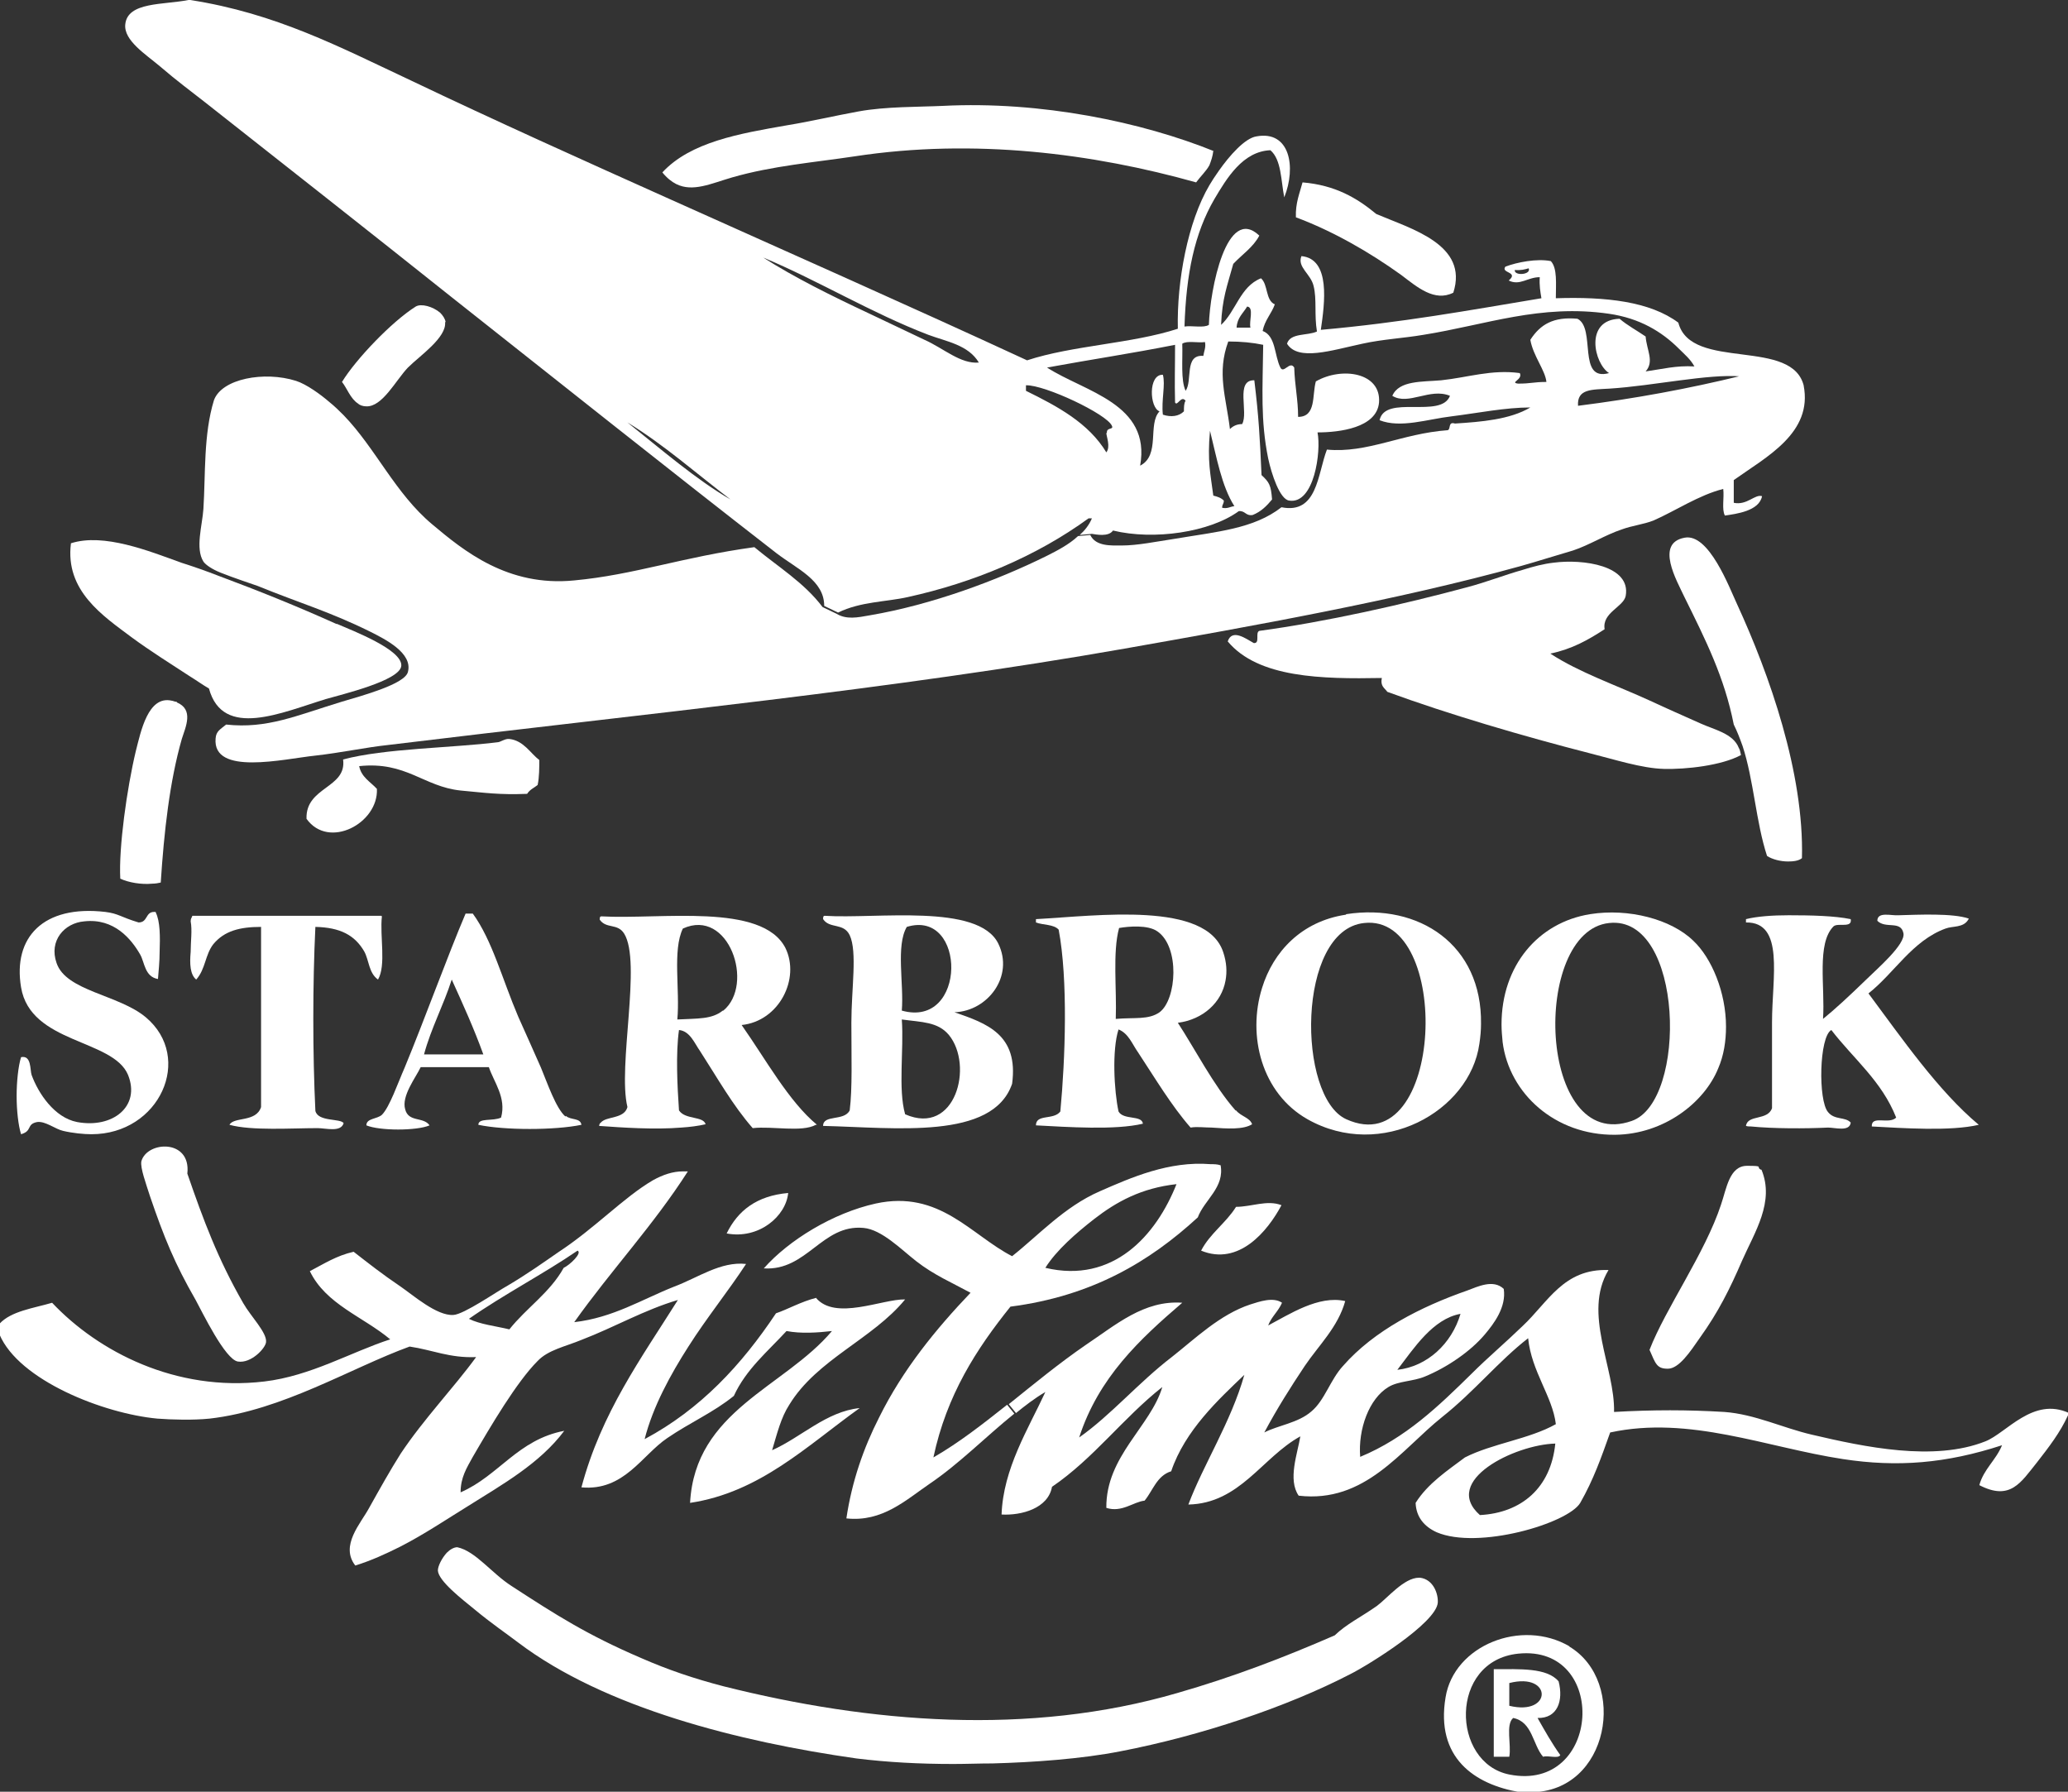
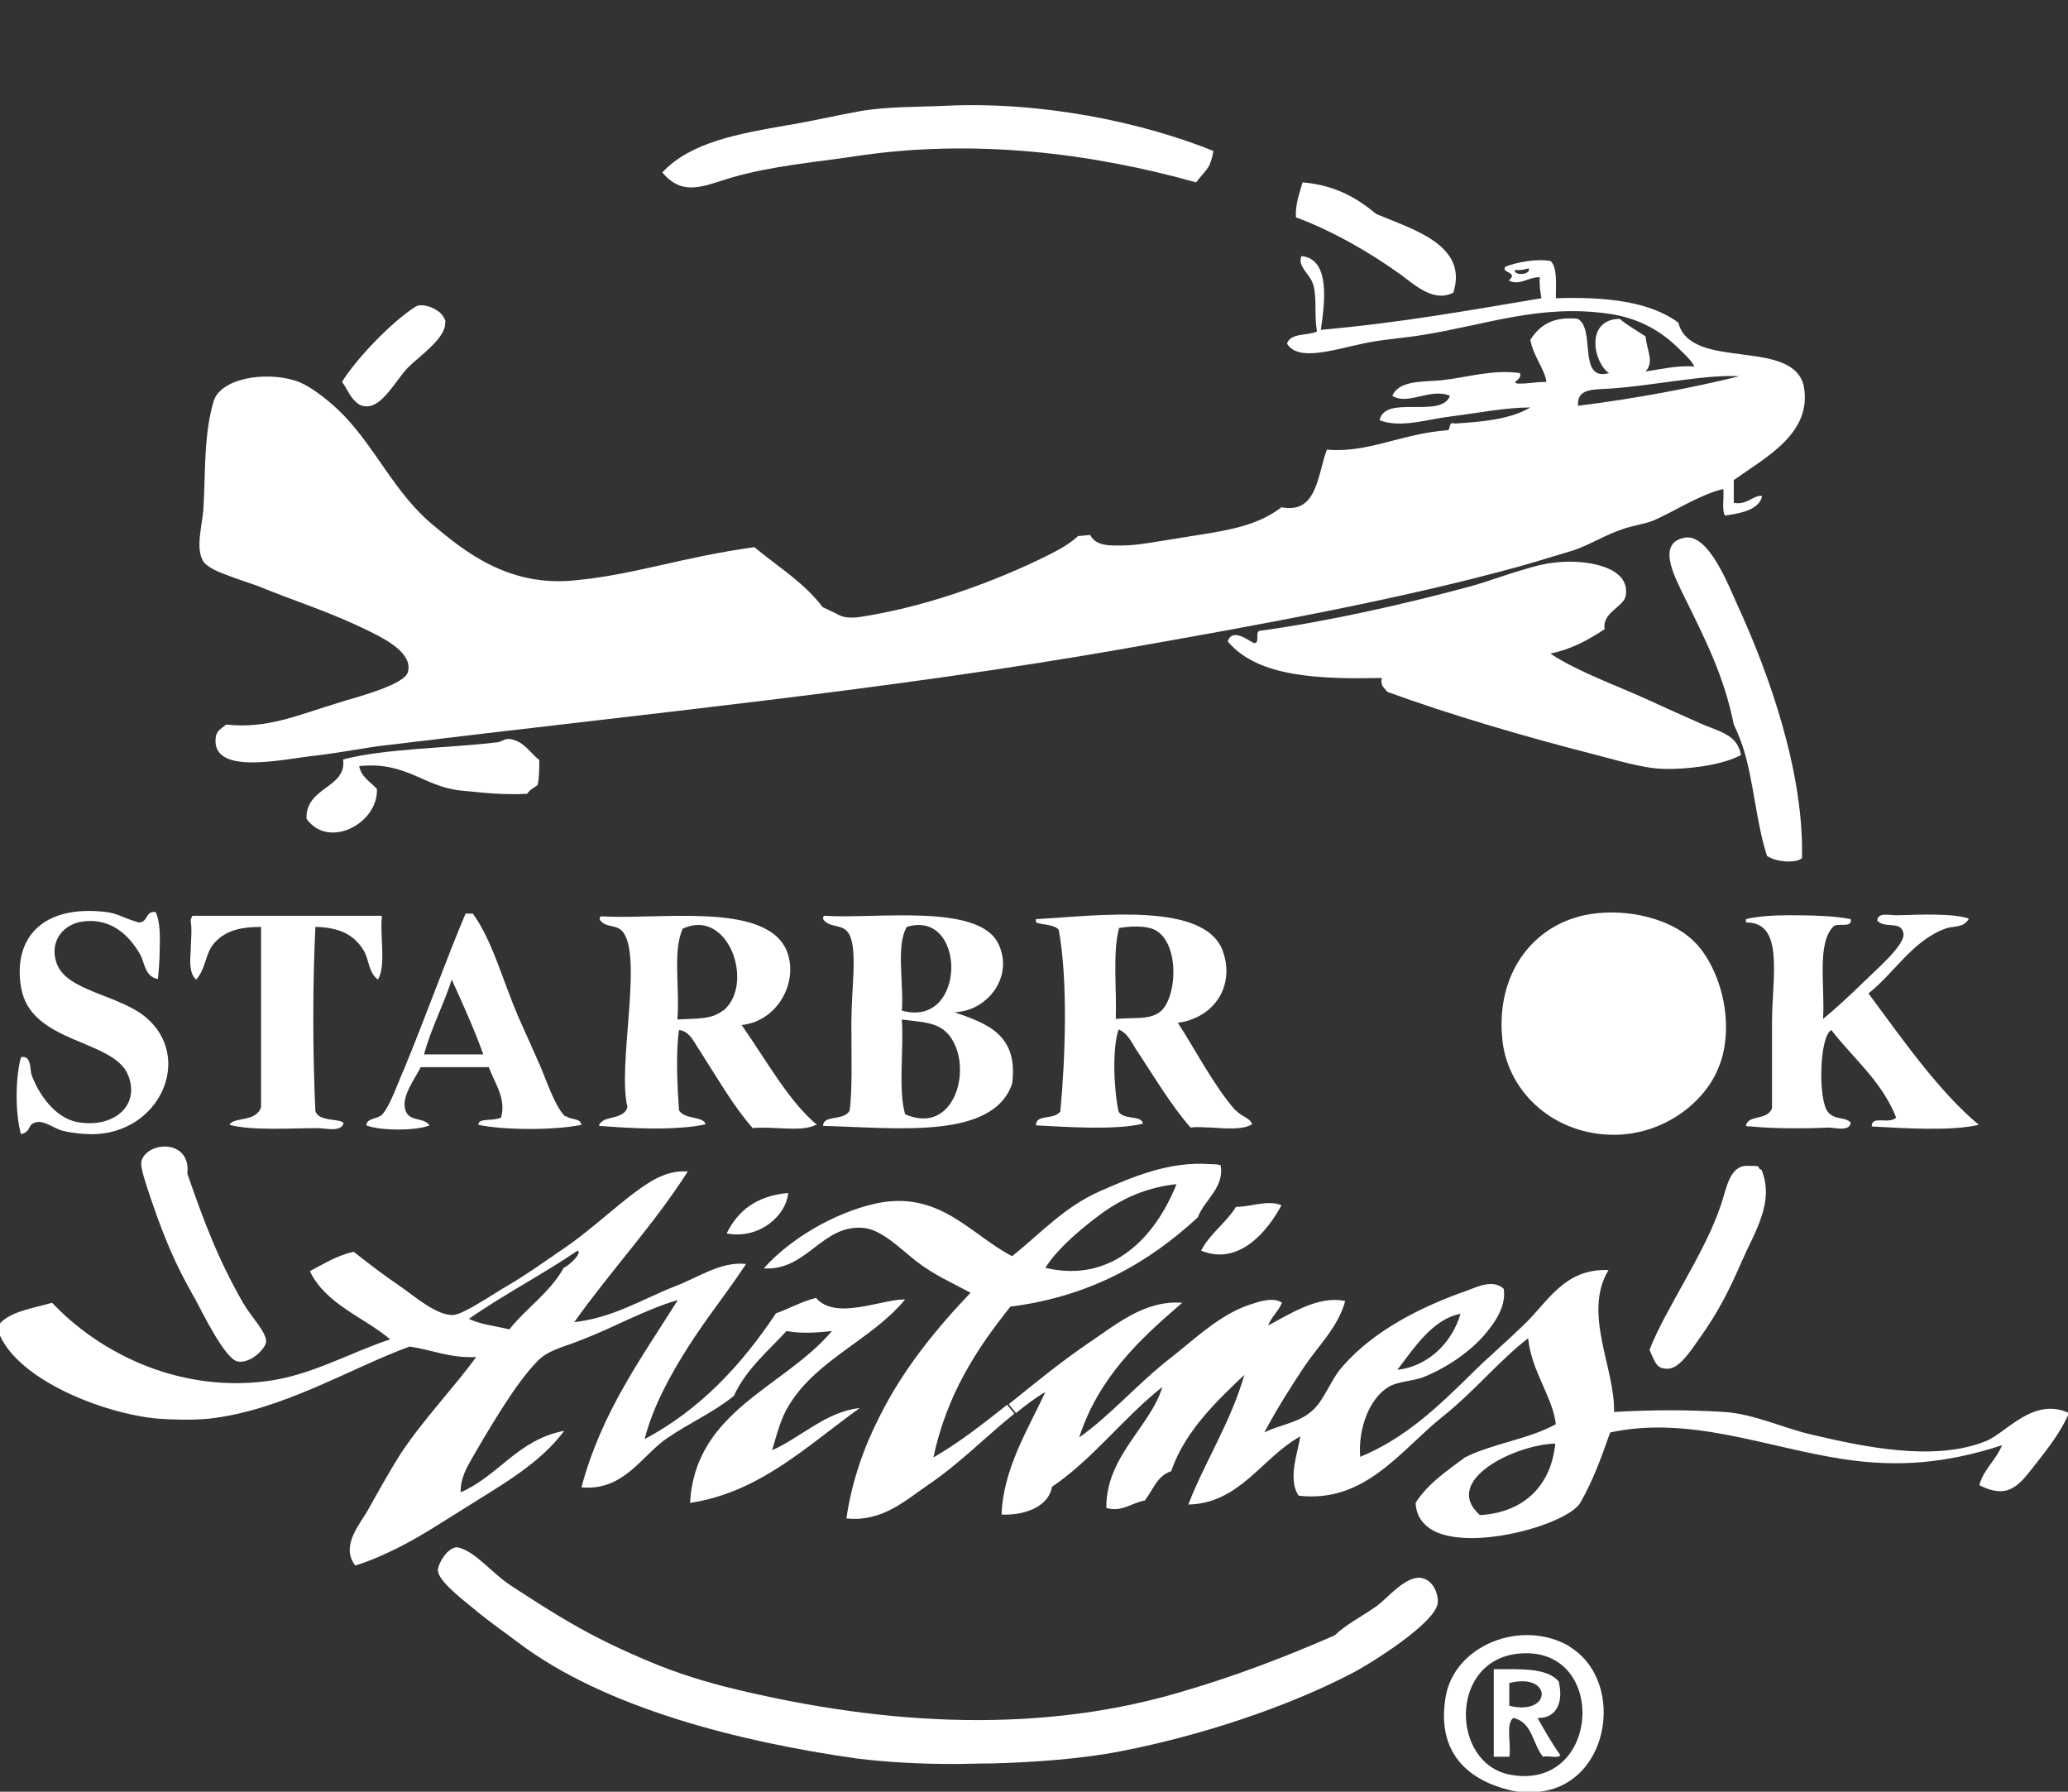
<svg xmlns="http://www.w3.org/2000/svg" id="Layer_1" version="1.1" viewBox="0 0 373.1 323.2">
  <rect x="0" y="0" width="373.1" height="323.2" fill="#333333" stroke="none" />
  <defs>
    <style>
      .st0 {
        fill: #fff;
      }
    </style>
  </defs>
  <path class="st0" d="M281.2,303.3c.9,3.5-.2,6.7-3.8,6.6,1.3,2.3,2.6,4.6,4.1,6.7-.4.7-2.2,0-3.1.3-1.9-2.2-1.9-6.3-5.4-7-1.4,1.2-.3,4.8-.7,7h-2.8v-15.8c4.7,0,9.6-.3,11.7,2.2M272.3,307.7c7.8,1.9,7.8-6.1,0-4.1v4.1Z" />
  <path class="st0" d="M373.1,255v.3c-1.4,3.1-3.5,5.8-5.6,8.5-2.9,3.6-4.8,7-10.4,4.1.8-2.9,3-4.5,4.1-7.2-10.1,3.3-18.9,4-28.7,2.5-13.8-2.1-27.7-7.9-42-4.8-1.6,4.5-3,8.5-5.4,12.7-2.2,3.7-18.4,8.5-25.9,5.3-2.2-1-3.7-2.7-3.8-5.3,2.2-3.5,5.7-5.8,8.9-8.2,4.9-2.5,11.6-3.3,16.4-6-.6-5-4.4-9.5-5-15.5-5.3,4.1-9.7,9.6-15.5,14.2-7.5,6-13.9,15.6-25.9,14.2-2-2.9-.2-7.6.3-10.7-6.9,3.8-10.9,12.1-20.2,12.3,2.7-7.2,7.7-14.9,10.1-23.4-4.6,4.4-10.7,10-13.2,17.4-2.6.8-3.3,3.5-4.8,5.3-2,.2-4.1,2.2-6.9,1.3-.1-9.3,8-14.7,10.1-21.8-7.1,5.6-12.4,12.9-19.9,18-.7,3.9-5.5,5.2-9.1,5,.3-8.3,4.8-15.4,7.9-22.1-1.9,1.1-3.7,2.5-5.3,3.8l-1.3-1.6c4.6-3.7,9.1-7.4,13.9-10.7,5.4-3.6,10.5-8.1,17.4-7.6-7.7,6.6-15.1,13.5-18.6,24.3,5.7-4,10.7-9.9,16.7-14.5,4.2-3.3,8.7-7.7,14.2-9.5,1.6-.5,4.1-1.4,5.7-.3-.7,1.6-1.9,2.5-2.5,4.1,3.8-2,9.1-5.5,13.9-4.4-1.3,4.7-4.8,8-7.3,11.7-2.6,3.9-5,7.7-7.3,12,2.5-1.3,6.1-1.7,8.5-3.8,2.4-2,3.4-5.7,5.7-8.2,5.6-6.4,14.1-10.7,22.4-13.6,1.9-.7,4.7-2.1,6.6-.3.5,3.3-1.8,6.3-3.4,8.2-2.6,3.1-6.9,6-10.8,7.6-2.1.9-4.8.8-6.6,1.9-3.5,2.1-5.5,7.6-5.1,12.6,8.2-3.4,14.1-9.1,20.2-15.1,2.7-2.7,6-5.5,9.1-8.5,4.6-4.3,7.4-10.4,15.5-10.1-4.7,7.8,1.2,17.7,1,25.6,3.5-.2,6.9-.3,10.1-.3s6.5.1,9.8.3c5.5.4,10.6,2.9,15.8,4.1,9.4,2.2,22,4.9,31.3,1.2,3.8-1.5,8.6-8.1,15.1-5.1M267,273.3c7.5-.4,12.8-4.9,13.6-12.9-7.3.2-20.6,6.7-13.6,12.9M263.5,237c-5,.9-8.4,6.2-11.4,10.1,5.4-.6,9.8-4.7,11.4-10.1" />
  <path class="st0" d="M355.1,165.9c-.9,1.5-2.8,1.1-4.1,1.6-6,2.2-9.2,8-13.9,11.7,6.1,8.2,12.6,17.6,19.9,23.7-5.1,1.2-13.7.6-19.3.3-.1-2.1,3.1-.3,4.4-1.6-2.6-6.6-7.7-10.6-11.7-15.8-2.2,1.2-2.4,12.7-.6,14.8,1.2,1.5,3.1.8,4.1,1.9-.2,1.7-2.8.9-4.1.9-4.1.2-9.8.2-13.9-.2-.3,0-.6,0-.9-.1.3-2.1,3.9-.9,4.7-3.2v-15.5c0-8.1,2.3-18.1-4.7-18v-.6c2-.5,4.8-.7,7.7-.7,4.1,0,8.3.1,11.2.7.3,1.7-2.3.6-3.1,1.3-3.1,3.1-1.5,10.9-1.9,16.7,2.1-1.7,4.6-4,7.9-7.2,1.7-1.7,7.1-6.3,6.6-8.3-.5-2.3-3.2-.7-4.7-2.2,0-1.7,2.5-.9,3.8-1,3.6-.1,9.8-.4,12.7.6" />
  <path class="st0" d="M325.4,69.5c1.7,8.6-6.7,12.9-12.6,17.1v4.1c2.4.5,3.8-1.6,5.1-1.2-.5,2.7-4.7,3.2-6.7,3.5-.6-1.1-.1-3.2-.3-4.8-4.4,1.1-8.7,4-12.6,5.7-1.8.7-3.8.9-5.7,1.6-3,1-5.8,2.8-8.8,3.8-3.1.9-6.2,1.9-9.4,2.8-22.4,6.2-48.3,10.8-71.5,14.9-42.1,7.4-85.3,11.6-133,17.4-3.8.4-8.5,1.4-13,1.9-5.7.6-18.6,3.7-18-3.1.1-1.3.8-1.6,1.9-2.5,7.4.8,12.6-1.6,20.8-4.1,3.7-1.1,11.5-3.2,12-5.4.9-3.4-4.1-5.9-6.9-7.3-7.3-3.6-12.6-5.1-20.2-8.2-1.1-.4-4.2-1.4-6.7-2.4-1.5-.6-2.7-1.4-3.1-2-1.5-2.4-.2-6.5,0-9.5.4-6.3,0-13.4,1.9-19.6,1.4-3.9,9.1-5.3,14.8-3.5,1.9.6,4.5,2.5,6,3.8,1,.8,1.8,1.6,2.6,2.4,5.8,6,9.3,14.1,16,19.7,5.6,4.7,13.6,11.3,25.6,10.1,10.8-1,19.4-4.2,32.5-6,4.2,3.5,9,6.4,12.3,10.8l2.5,1.2c1.8,1.1,3.8.7,6,.3,11.2-1.9,23-6.3,31.9-10.7,2-1,4.1-2.1,5.7-3.6l2.2-.2c1,2.1,3.8,1.9,5.7,1.9,2.8,0,6.2-.7,9.5-1.2,7.7-1.3,14.3-1.8,19.3-5.7,6.5,1.3,6.5-6,8.2-10.4,7.3.7,13.5-2.9,21.8-3.5.6-.2,0-1.6,1.3-1.2,4.7-.3,9.9-.7,13.6-2.9-4.5,0-9.4,1-14.2,1.6-4.3.5-9.2,2.2-13,.7,1-4.7,11.1-.2,12.7-4.4-3.6-1.5-7.5,1.8-10.4,0,1.2-2.8,5.4-2.5,8.8-2.8,4.8-.5,9.1-2,14.2-1.3.6,1.2-1.9,1.7-.3,1.9,2.4,0,2.7-.3,5.1-.3-.2-2.1-2.4-4.7-2.9-7.6,1.8-2.8,4.2-4.2,8.5-3.8,3.4,1.7-.1,11.4,5.7,9.8-2.7-1.7-4.5-9.6,1.9-9.8,1.4,1.2,3.1,2.1,4.7,3.2.2,2.5,1.6,4.5,0,6.3,2.9-.4,5.5-1.1,8.8-.9-.7-1.3-1.8-2.2-2.8-3.2-3.1-3.1-7.1-5.5-12.6-6.3-12.4-1.8-22.2,2-33.5,3.8-3.5.6-7.4.8-11,1.6-5.6,1.2-11.6,3.2-13.6,0,.6-2,3.7-1.4,5.4-2.2-.5-3,0-5.8-.6-8.2-.5-2.2-3-3.4-2.2-5.4,5.3.5,4.2,8.5,3.5,13.3,14.6-1.3,26.6-3.5,39.8-5.7-.2-1.2-.4-2.3-.3-3.8-2.2,0-3.6,1.6-5.6.6,1.9-1.6-1.5-1.3-.6-2.5,2.1-.8,5.7-1.5,8.2-1,1.2,1.3.9,4.1.9,6.7,9.1-.3,17,.6,22.1,4.4,2.3,8.9,20.9,2.5,22.7,11.7M314.1,67.9c-5.9-.5-15.8,1.7-23.7,2.2-3.2.2-5.9,0-5.7,3.1,10.3-1.3,20-3.1,29.4-5.4M273.3,48.7c-.2,1.1,3,.9,2.5-.3-.7.2-1.4.4-2.5.3" />
  <path class="st0" d="M313.4,109c5.8,12.6,12.1,30.4,11.7,45.8-.6.5-1.6.6-2.5.6-1.4,0-2.9-.4-3.8-1-2-6.1-2.4-13.7-4.4-19.8-.5-1.4-1-2.7-1.6-3.9-1.7-8.6-5.1-15.3-8.9-23-1.4-3-5.3-9.7,0-10.7,4.4-.9,8.1,9,9.5,12" />
  <path class="st0" d="M317.8,211c2.4,5.8-1.2,11.2-3.5,16.4-2.2,5.1-4.3,9.3-7.6,13.9-1.8,2.6-3.8,5.6-5.8,5.6s-2.2-.9-3.3-3.4c2.9-7.5,10-17.4,12.9-26.2,1-2.9,1.5-7,4.7-7s1.5.2,2.5.7" />
  <path class="st0" d="M313.7,134.9c.2.3.3.8.4,1.3-3.5,1.9-9.9,2.6-13.9,2.5-4-.1-8.9-1.7-13.3-2.8-12.1-3.1-25.7-7.1-36.6-11.1-.5-.7-1.3-1-1-2.5-10.8.2-22.3,0-27.8-6.6.8-2.4,3.4-.4,4.7.3,1.2.1.2-1.9,1-2.2,11.9-1.6,26.1-4.8,37.6-7.9,3.4-.9,6.7-2.2,9.9-3.1,1.9-.6,3.8-1.1,5.6-1.3,5.3-.7,14,.5,13,6-.4,2-4.3,3-3.8,6-2.9,1.9-5.9,3.6-9.8,4.4,5.2,3.4,11.9,5.7,18,8.5,3,1.4,6.2,2.8,9.1,4.1,2.4,1.1,5.9,1.8,6.9,4.4" />
-   <path class="st0" d="M311.4,185.2c0,2.6-.4,5.2-1.4,7.5-2.5,6.2-9.8,11.9-18.6,12-10.8.1-19.1-7.4-20.3-16.7-.1-1.1-.2-2.1-.2-3.2,0-10.6,6.6-18.4,16-19.9,6.9-1.1,14.6.9,18.6,4.8,3.3,3.1,5.9,9.3,5.9,15.5M294.4,202.2c10.1-3.5,9.4-37.2-4.1-35.7-14.1,1.5-12.9,41.7,4.1,35.7" />
+   <path class="st0" d="M311.4,185.2c0,2.6-.4,5.2-1.4,7.5-2.5,6.2-9.8,11.9-18.6,12-10.8.1-19.1-7.4-20.3-16.7-.1-1.1-.2-2.1-.2-3.2,0-10.6,6.6-18.4,16-19.9,6.9-1.1,14.6.9,18.6,4.8,3.3,3.1,5.9,9.3,5.9,15.5M294.4,202.2" />
  <path class="st0" d="M283.1,297c10.6,6.3,7.3,26.3-7,26.3h-1.8c-8.4-1.4-15.3-6.3-13.5-17.1,1.5-9.4,13.7-14.3,22.4-9.2M272.3,320.1c16.6,3.3,18-23.5,1.6-21.8-12.5,1.3-12.1,19.7-1.6,21.8" />
-   <path class="st0" d="M242.9,164.9c13.1-2,24.5,5.5,24.3,19.8,0,1.1-.1,2.3-.3,3.6-1.7,12.2-17.7,21.1-31,13.6-8.3-4.7-10.9-15.1-8.2-23.7,2-6.5,7.1-12,15.1-13.2M242.9,201.9c17.7,8,19.2-37.2,3.2-35.4-12.2,1.3-12.1,31.4-3.2,35.4" />
  <path class="st0" d="M248.3,38.6c6.3,2.7,16.7,5.5,13.9,14.2-3.4,1.7-6.5-1-9.4-3.2-5.7-4.1-12.3-7.9-19-10.4-.1-2.6.7-4.4,1.2-6.3,5.9.5,9.8,2.8,13.3,5.7" />
  <path class="st0" d="M256.2,284.6c2.4.3,3.3,2.9,3.2,4.5-.3,3.7-12.6,11.3-15.8,12.9-11.4,5.9-26.9,11.1-41.4,13.9-7.1,1.4-15.8,2-23.1,2.2-2.4,0-4.8.1-7.1.1-6.1,0-11.8-.3-17.5-1-21.1-3-45.4-9.1-61-20.9-2.1-1.6-4.9-3.5-7.9-6-2.2-1.8-6.5-5.1-6.6-7,0-.8.7-2.2,1.6-3.2.6-.6,1.3-1,1.9-1,3.3.7,6.2,4.7,9.8,7,8,5.2,13.6,8.8,23.4,13,4.8,2.1,9.5,3.7,14.9,5.1,26.3,6.6,55,9,81.8,1.2,10.1-2.9,19.2-6.4,28.4-10.4,2.2-2.1,4.6-3.2,7.6-5.3,1.9-1.4,4.9-5.1,7.6-5.1h.3Z" />
-   <path class="st0" d="M220.2,58.7c2.8-2.5,3.5-7,7.3-8.5,1.3,1.1.8,4,2.5,4.7-.6,1.7-1.8,2.8-2.2,4.8,2.4.9,2.1,4.4,3.2,6.6.6,1.2,1.7-1.3,2.5,0,.1,3.3.7,5.8.7,8.9,3.3,0,2.5-3.9,3.2-6.4,4.7-2.7,11.8-1.6,11.4,3.8-.4,4.6-7.2,5.4-11.1,5.4.7,3.4-.6,13-5.1,12.3-1.7-.2-3.2-4.8-3.8-7.6-1.4-6.9-1-12.5-.9-20.5-1.9-.4-4-.6-6.3-.6-2.1,5.7-.4,10,.3,15.8.5-.5,1.2-.9,2.2-.9,1.2-2.1-1.3-8,2.2-7.9.8,6.6,1,10.3,1.3,17.1,1.4,1.3,1.7,1.8,1.9,4.4-1,1.2-2,2.2-3.5,2.8-1.3.2-1.3-.8-2.5-.7-5.2,3.8-15.3,5.3-22.7,3.5-.8,1.2-3.1.7-3.8.6l-2.2.2c.9-.8,1.7-1.8,2.2-3h-.6c-9.5,6.9-20.8,11.6-32.6,14.2-4,.9-8.5.8-12.6,2.8l-2.5-1.2c0-4.6-4.8-6.6-8.6-9.5-19.7-15.3-39-30.7-58.5-46.1-14.8-11.8-29.7-23.5-44.8-35.4-2.3-1.8-5-3.8-7.9-6.3-2.6-2.2-6.6-4.7-6.3-7.6.4-4.1,6.9-3.5,11.4-4.4h.3c15.5,2.4,27,8.5,39.8,14.5,15.5,7.4,31.1,14.4,46.7,21.4,21.6,9.7,43.1,19.2,64.5,29.1,8.2-2.7,18.9-3,27.2-5.7-.2-8.6,1.8-19.3,5.7-25.9.4-.7,1-1.6,1.7-2.6,1.9-2.7,4.7-5.9,6.8-6.2,6-1.1,7.2,5.5,5,11-.6-3-.5-6.8-2.5-8.5-5,.2-7.9,5.1-10.1,8.8-3.6,6.2-5.1,13.5-5.4,23,1.4-.2,3.5.3,4.4-.3.2-6.4,3.2-21.7,9.1-16.1-1.1,2.1-3.1,3.4-4.7,5.1-1.1,4-2,6.2-2.2,11M137.6,46.4c5.8,3.7,12.5,7,19.1,10.1,3.3,1.6,6.8,3.2,10.1,4.8,3.4,1.5,6.5,4.4,9.8,4.1-1.9-3.2-5.9-3.8-9.1-5-10.2-3.9-19.9-9.8-29.7-13.9,0,0-.1,0-.1,0M225.6,59.1c-.3-1.1.7-3.7-.6-3.8-.7,1.2-1.8,2-1.9,3.8h2.5ZM220.5,91.6c1,.2,1.4-.2,2.2-.3-2.3-3.6-3.2-8.8-4.4-13.6-.5,5.6.1,7.8.6,11.7.8.2,1.4.4,1.9.9,0,.6-.3.7-.3,1.2M217.1,64.2c.1-.8.5-1.5.3-2.5-1.3.2-3.2-.3-4.1.3.1,3-.3,6.5.6,8.5,1.3-1.8-.3-6.6,3.2-6.3M213.6,74.2c0-.7,0-1.5.3-1.9-.8-1.1-1.5,1.1-1.9.3-.1-4,0-6,0-10.4-8.1,1.6-14.9,2.6-23.1,4.1,6.8,4.4,18.8,6.5,16.8,17.7,3.7-1.9,1.3-7.5,3.5-9.8-1.8-.6-2.1-6.7.6-6.6.5,1.8-.3,4.6,0,7.2,1.5.5,2.9.3,3.8-.6M199.7,78.1c-.1-1.1,1.3-.5.9-1.3-.9-2.1-12.1-7.4-15.5-7.3v1c5.7,2.8,11.3,5.8,14.5,11.1.8-1,0-2.9,0-3.5M131.8,90.1c-6.2-4.7-11.9-9.8-18.6-13.9,5.9,4.7,12.5,10.4,18.6,13.9" />
  <path class="st0" d="M223,217.7c2.8,0,5.6-1.3,8.2-.3-2.5,4.7-7.7,11-14.5,8.2,1.6-3.1,4.5-5,6.3-7.9" />
  <path class="st0" d="M223,200.3c.9,1.1,2.5,1.3,2.9,2.5-1.6,1-4.5.8-7.3.6-1.3,0-2.6-.2-3.8,0-3.5-4-6.4-8.9-9.5-13.6-1-1.4-1.7-3.4-3.5-4.1-1.2,3.7-.8,11.1,0,14.8.9,1.6,4.2.6,4.4,2.2-5,1.2-13.6.6-19.3.3,0-2.1,3.2-.9,4.4-2.5.9-9.5,1.4-23.8-.3-32.8-.9-1-2.8-.8-4.1-1.3v-.6c11.1-.6,30.8-3.3,33.8,6,.6,1.8.7,3.5.4,5.1-.7,3.9-4,7-8.6,7.6,2.9,4.4,6.5,11.4,10.4,15.8M209.2,182.6c3.1-2.3,3.7-11.8-.4-14.6-1.7-1.2-5.2-.9-6.9-.6-1.2,4.4-.4,11-.6,16.4,3.4-.3,5.9.2,7.9-1.2" />
  <path class="st0" d="M220.2,210.1c.8,4.1-2.9,6.3-4.1,9.5-8.7,8-19.1,14.2-33.8,16.1-6.1,7.6-11.5,15.9-13.9,27.2,4.7-2.7,9-6.1,13.3-9.5l1.3,1.6c-5.2,4.2-9.9,9-15.2,12.6-4.4,3-8.6,7-15.1,6.3,1-6.7,3.1-12.7,5.9-18.2,4.3-8.7,10.3-16,16.5-22.5-3.3-1.8-6.6-3.2-9.8-5.7-2.7-2.1-6.2-5.7-9.5-6-7.5-.7-10.2,7.8-18,7.3,4.5-5.1,12.5-10,20.2-11.7,11.5-2.5,17.2,5.7,24.6,9.5,4.8-3.8,9.4-8.9,15.8-11.7,5.7-2.5,12.5-5.5,20-4.9.6,0,1.2,0,1.8.2M212.3,213.6c-6.4.7-10.9,3.2-14.9,6.3-3.2,2.5-6.8,5.6-8.8,8.8,12.2,2.9,20-5.8,23.7-15.2" />
  <path class="st0" d="M218.9,27.2c-.1,1-.4,1.8-.7,2.6-.6,1.1-1.6,2-2.4,3.1-18.5-5.2-40-8-61.6-4.7-7.3,1.1-14.8,1.7-22.1,3.8-3.8,1.1-7.1,2.7-10.1,1.2-.8-.4-1.7-1.1-2.5-2.1,5.1-5.5,13.9-7,22.5-8.5,4.3-.7,8.5-1.7,12.9-2.5,4.9-.9,11-.8,15.2-1,17.7-.9,35.9,2.9,49,8.2" />
  <path class="st0" d="M172.2,182.6c5.8,2,11.6,4,10.4,12.9-3.5,10.2-21.1,7.9-34.1,7.6,0-2.1,3.8-.8,4.8-2.8.5-4,.3-9.7.3-15.8s1.1-12.8-.3-15.8c-1.1-2.3-3.6-1.1-4.8-2.9,0-.3,0-.6.3-.6,9.3.6,27.7-2.3,31.3,5,2.9,5.9-1.9,12.2-7.9,12.4M163.3,201c9.1,4,12.4-8.8,7.9-14.3-2-2.4-4.9-2.3-8.5-2.8.4,5.5-.7,12.5.6,17.1M162.7,182.3c11.8,3.3,11.7-18.4.9-15.1-2,3.4-.5,10.3-.9,15.1" />
  <path class="st0" d="M147.2,234.1c3.5,4.2,12,.2,16.1.3-5.9,7.2-15.9,10.8-20.9,19-1.5,2.3-2.2,5.2-3.1,8.2,5.2-2.3,9.8-7,15.8-7.6-9.5,6.8-18,15.2-30.6,17.1.9-16.7,17-20.8,25.6-31-2.6.3-5.6.5-8.2,0-3.4,3.7-7.3,6.9-9.5,11.7-3.7,3-7.9,4.8-12,7.6-4.6,3.1-7.8,9.6-15.5,8.9,3.6-13.5,10.8-23.3,17.4-33.8-6.1,1.8-11.4,4.9-17.4,7.2-2.9,1.2-6,1.8-7.9,3.8-3.8,3.8-8.5,11.8-11.7,17.3-1.1,2-2.2,3.7-2.2,6.4,6.9-3,10.3-9.5,18.7-11.1-4.4,5.9-11.2,9.7-17.4,13.6-3.9,2.4-7.9,5.1-12.2,7.3-2.6,1.3-5.2,2.5-8.1,3.4-2.8-3.6,1-7.6,2.5-10.4,1.9-3.4,3.8-6.8,5.7-9.8,4.2-6.3,9.6-11.9,13.6-17.4-4.8.2-7.9-1.3-12-1.9-10.7,3.9-22.9,11.5-36.1,13-3,.3-6.7.2-9.4,0-9.7-.9-25-6.9-28.5-15.2v-1.9c2.1-2.3,6.1-2.8,9.5-3.8,8.3,8.8,22.3,16.1,38.3,14.2,8.4-1,15.6-5.3,22.7-7.6-4.9-4.1-11.6-6.3-14.5-12.3,2.5-1.3,4.8-2.8,7.9-3.5,2.7,2.1,5.1,4,8.5,6.3,2.2,1.5,6.5,5.3,9.5,5.1,1.9-.1,7.8-4.2,9.8-5.3,3.4-2,6.5-4.2,9.1-6,6.7-4.4,11.8-9.9,17.1-13,1.8-1,3.6-1.6,5.4-1.6s.6,0,.9,0c-6.2,9.7-13.9,17.9-20.5,27.2,7-.8,12.2-4.1,18-6.4,4.3-1.6,8.4-4.6,13-4.1-3.2,4.9-7.1,9.7-10.4,14.9-3.2,5-6.4,10.8-7.9,16.7,10.1-5.4,17.5-13.4,23.7-22.7,2.1-.7,4.5-2.1,7.3-2.8M101.7,228.7c1.1-.5,3.4-2.7,2.5-3.1-6.3,4.3-13.3,7.9-19.6,12.3,2,1,4.8,1.3,7.3,1.9,3.1-3.9,7.3-6.6,9.8-11.1" />
  <path class="st0" d="M147.2,202.9c-2.6,1.4-7.8.2-11.4.6-3.6-4.1-6.4-9.1-9.5-13.9-1-1.4-1.8-3.6-3.8-3.8-.6,4.2-.3,10.2,0,14.5,1.1,1.7,4.4,1,4.8,2.5-1.3.3-2.8.5-4.4.6-4.8.4-10.7,0-14.8-.3,0-.2.1-.5.3-.6,1-1.2,4.2-.6,4.8-2.8-1.8-7.3,2.6-26.2-.6-31.3-1.2-1.9-3.2-.8-4.4-2.5,0-.3,0-.6.3-.6,10.7.6,29-2.5,33.2,5.7,2.7,5.5-1.1,13.2-7.9,13.9,4.3,6.1,8.5,13.8,13.6,18M130.5,182.3c5.7-4.7,1-18.6-7.3-14.8-1.9,3.9-.5,11.1-1,16.4,3.7-.2,6.2,0,8.2-1.6" />
  <path class="st0" d="M142.2,215.2c-.4,4.2-5.3,8.4-11.1,7.3,2-4.1,5.4-6.8,11.1-7.3" />
  <path class="st0" d="M102.1,201.3c.9.8,2.6.3,2.8,1.6-4.8,1-13.9,1-18.6,0,0-1.3,2.6-.6,4.1-1.3,1-3.6-1.3-6.4-2.2-9.1h-12.3c-.9,1.9-3.5,5.2-2.8,7.6.6,2.4,3.3,1.3,4.4,2.9-2.3,1-9,1-11.4,0h0c0-1.3,1.9-1.1,2.8-1.9,1.4-1.4,2.9-5.8,4.1-8.5,3.6-8.7,7.8-20.3,11-27.8h1.3c3.5,4.8,5.3,11.8,8.2,18.6,1.2,2.7,2.7,6,4.1,9.2,1.2,2.9,2.7,7.3,4.4,8.8M76.5,190.2h10.7c-1.7-4.7-3.7-9.1-5.7-13.5-1.5,4.7-3.7,8.7-5,13.5" />
  <path class="st0" d="M97.3,136.8c0,1.7,0,3.4-.3,4.8-.6.5-1.4.8-1.9,1.6-5.1.2-7.6-.2-12-.6-6.7-.7-9.8-5.3-18.3-4.4.4,2,2,2.8,3.2,4.1.3,6.2-8.7,11-12.7,5.4-.2-5.8,7.3-5.5,6.6-10.7,7.4-2,19.9-2.1,27.8-3.1.6,0,1.4-.7,2.2-.6,2.6.3,3.8,2.6,5.4,3.8" />
  <path class="st0" d="M80.3,58.1c.3,2.8-4.6,6.1-6.7,8.2-2.2,2.3-4.6,7.1-7.5,7-.6,0-1.2-.2-1.5-.5-1.4-.9-2-2.8-2.9-3.9,2.5-4.1,9-10.9,13.3-13.6,1-.6,3.1,0,4.4,1.1.5.5.9,1.1,1,1.7" />
-   <path class="st0" d="M60.7,112.5c3,1.3,11.9,4.7,11.7,7.6-.2,2.7-10.9,5.2-13.6,6-7.9,2.4-18.6,7.3-21.1-1.9-1.2-.7-2.3-1.5-3.6-2.3-3.2-2.1-6.9-4.4-10.3-6.9-5.2-3.9-12.1-8.4-11-17,5.9-1.9,14.1,1.4,19.9,3.5,2.2.7,4.5,1.5,6.8,2.4,7,2.6,14.2,5.5,21.3,8.7" />
  <path class="st0" d="M68.9,165.3c-.4,3.6.8,8.8-.7,11.4-1.7-1.2-1.6-3.5-2.5-5.1-1.7-2.9-4.3-4.3-8.8-4.4-.5,10.3-.5,22.8,0,33.2.5,2,4.5,1.3,5.1,2.2-.5,1.7-3.2.9-4.7.9-4.7,0-11.9.5-15.9-.6.8-1.5,4.8-.4,5.7-3.2v-32.5c-3.8,0-6.6.7-8.6,3.1-1.5,1.9-1.4,4.5-3.1,6.4-1.1-.9-1.2-2.8-1-5,0-1.9.3-3.9,0-5.5,0-.6.2-.6.3-1h34.1Z" />
  <path class="st0" d="M43.9,235.1c1.3,2.3,4.3,5.3,4.1,7-.1,1.1-2.7,3.9-5.1,3.5-2.3-.4-6.4-8.9-7.6-11.1-3.8-6.6-5.7-11.3-8.2-18.6-.8-2.5-1.8-5.2-1.6-6.4,1-3.7,9-4.1,8.3,2.2,2.9,8.4,5.5,15.4,10.1,23.4" />
-   <path class="st0" d="M31.9,126.7c3.1,1.3,1.6,4.4.9,6.6-2.2,7.7-3.2,16.7-3.8,25.9-.4.1-1,.2-1.5.2-2,.2-4.3-.2-5.8-.9-.3-5.6,1.2-16.3,2.8-23,.9-3.5,2.2-10.1,6.5-9.1.2,0,.5.2.9.2" />
  <path class="st0" d="M28.1,164.6c.8,1.6.8,4.4.7,7.1,0,1.8-.2,3.6-.3,4.9-2.4-.4-2.4-3-3.2-4.4-1.6-2.8-4.7-6.6-10.1-6-3.6.3-6.4,3.5-5,7.5,1.7,5.1,11.2,5.7,16.1,9.8,8.7,7.3,2.5,21.1-9.8,21.1-1.4,0-3.4-.2-5.1-.6-1.4-.3-3.2-1.8-4.7-1.6-2,.4-.8,1.6-2.9,2.2-.5-1.6-.8-4.3-.8-6.9s.3-5.4.8-7c1.9-.4,1.6,2.3,1.9,3.2,1.2,3.3,4.1,7.7,8.2,8.5,6.4,1.2,11.5-2.8,9.2-8.5-2.7-6.5-17.6-5.6-19.3-15.8-1.5-9,4-14.9,15.2-13.6,2.4.3,2.7.9,6,1.9,1.7,0,1.2-1.9,2.8-1.9s.2,0,.3,0" />
</svg>